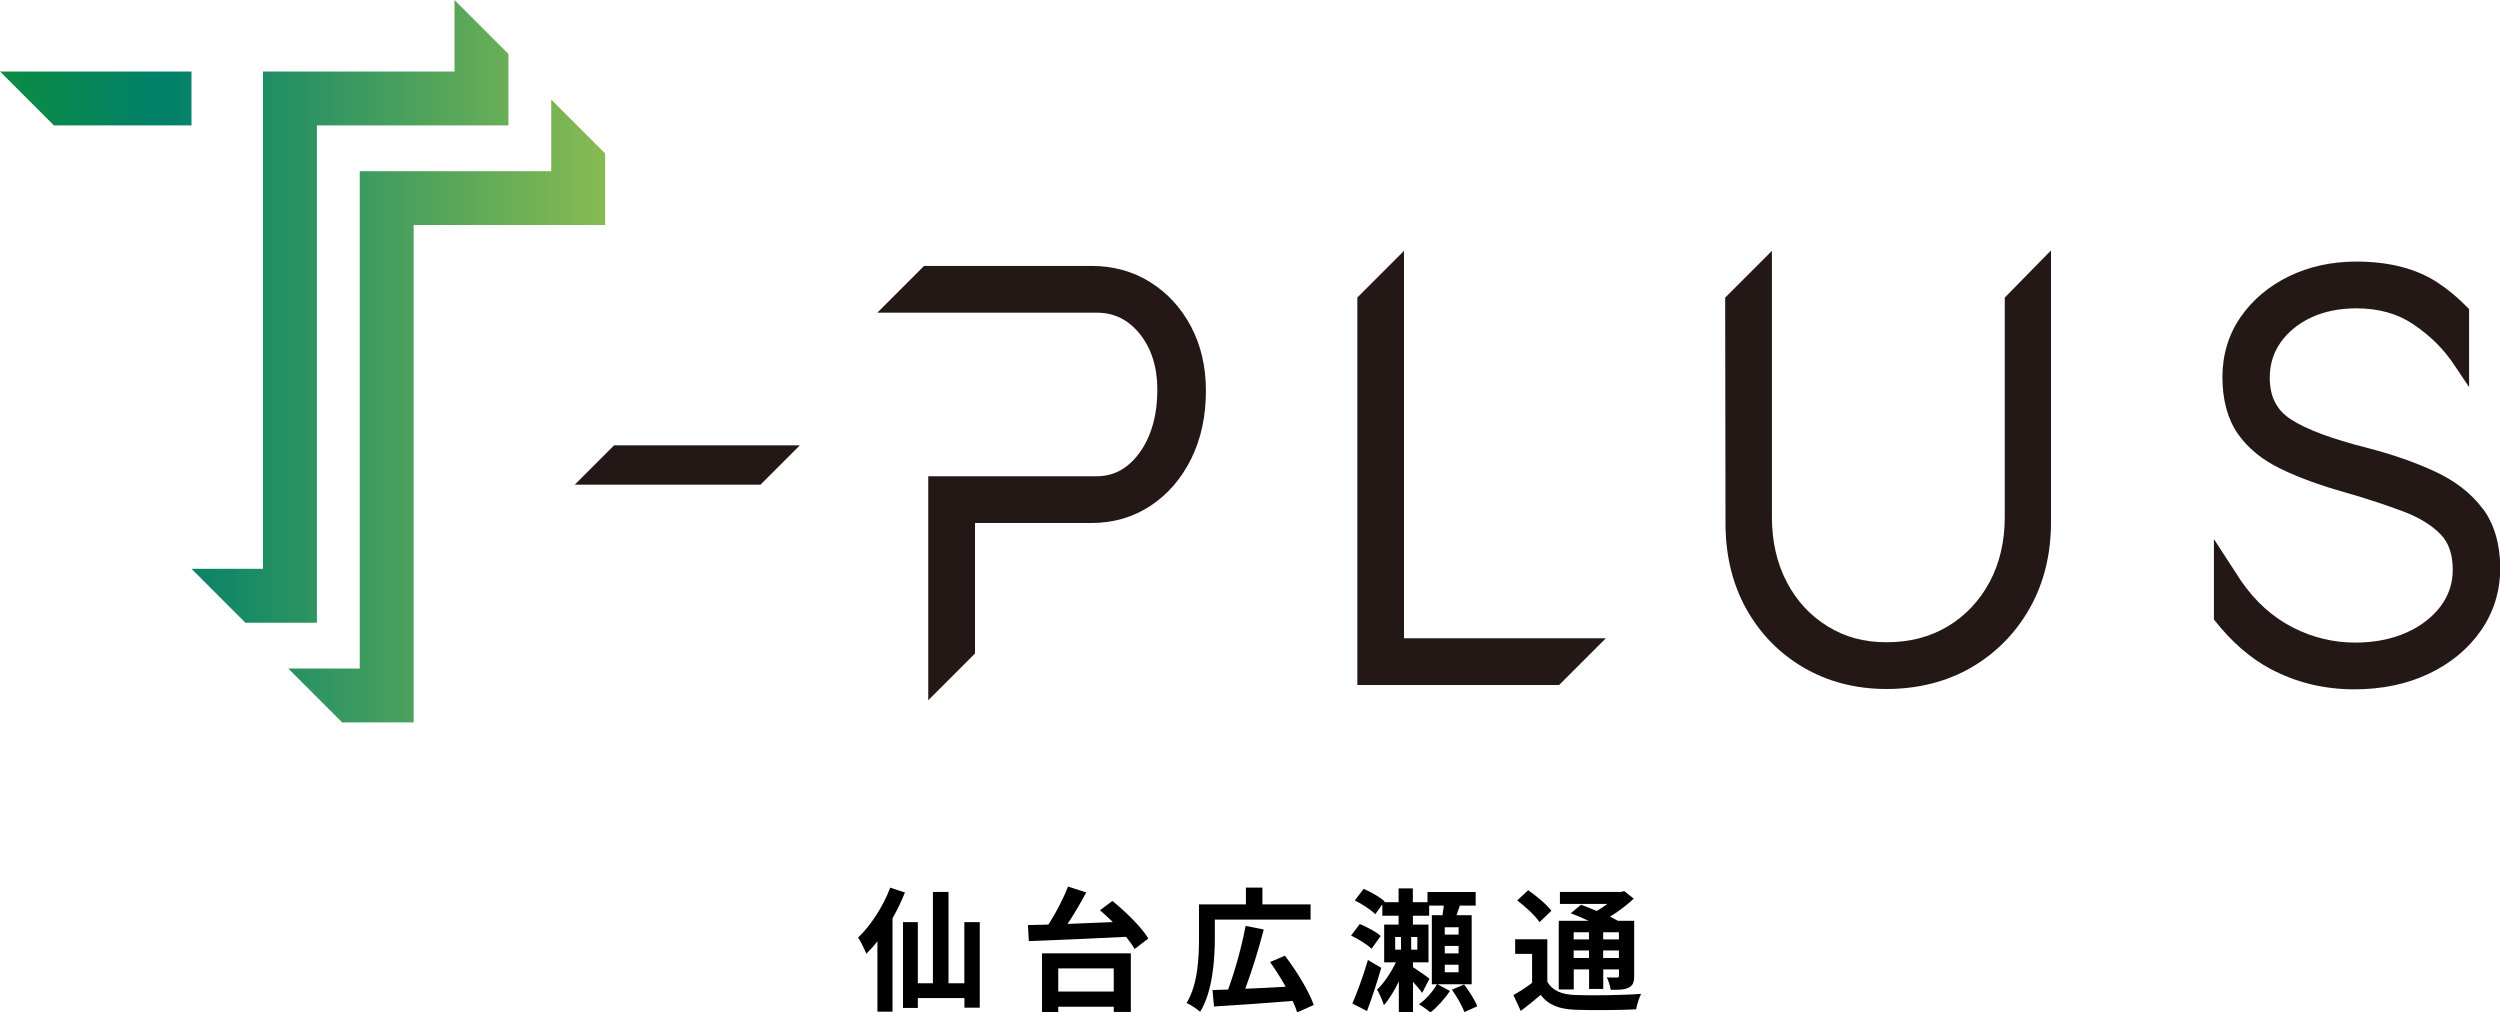
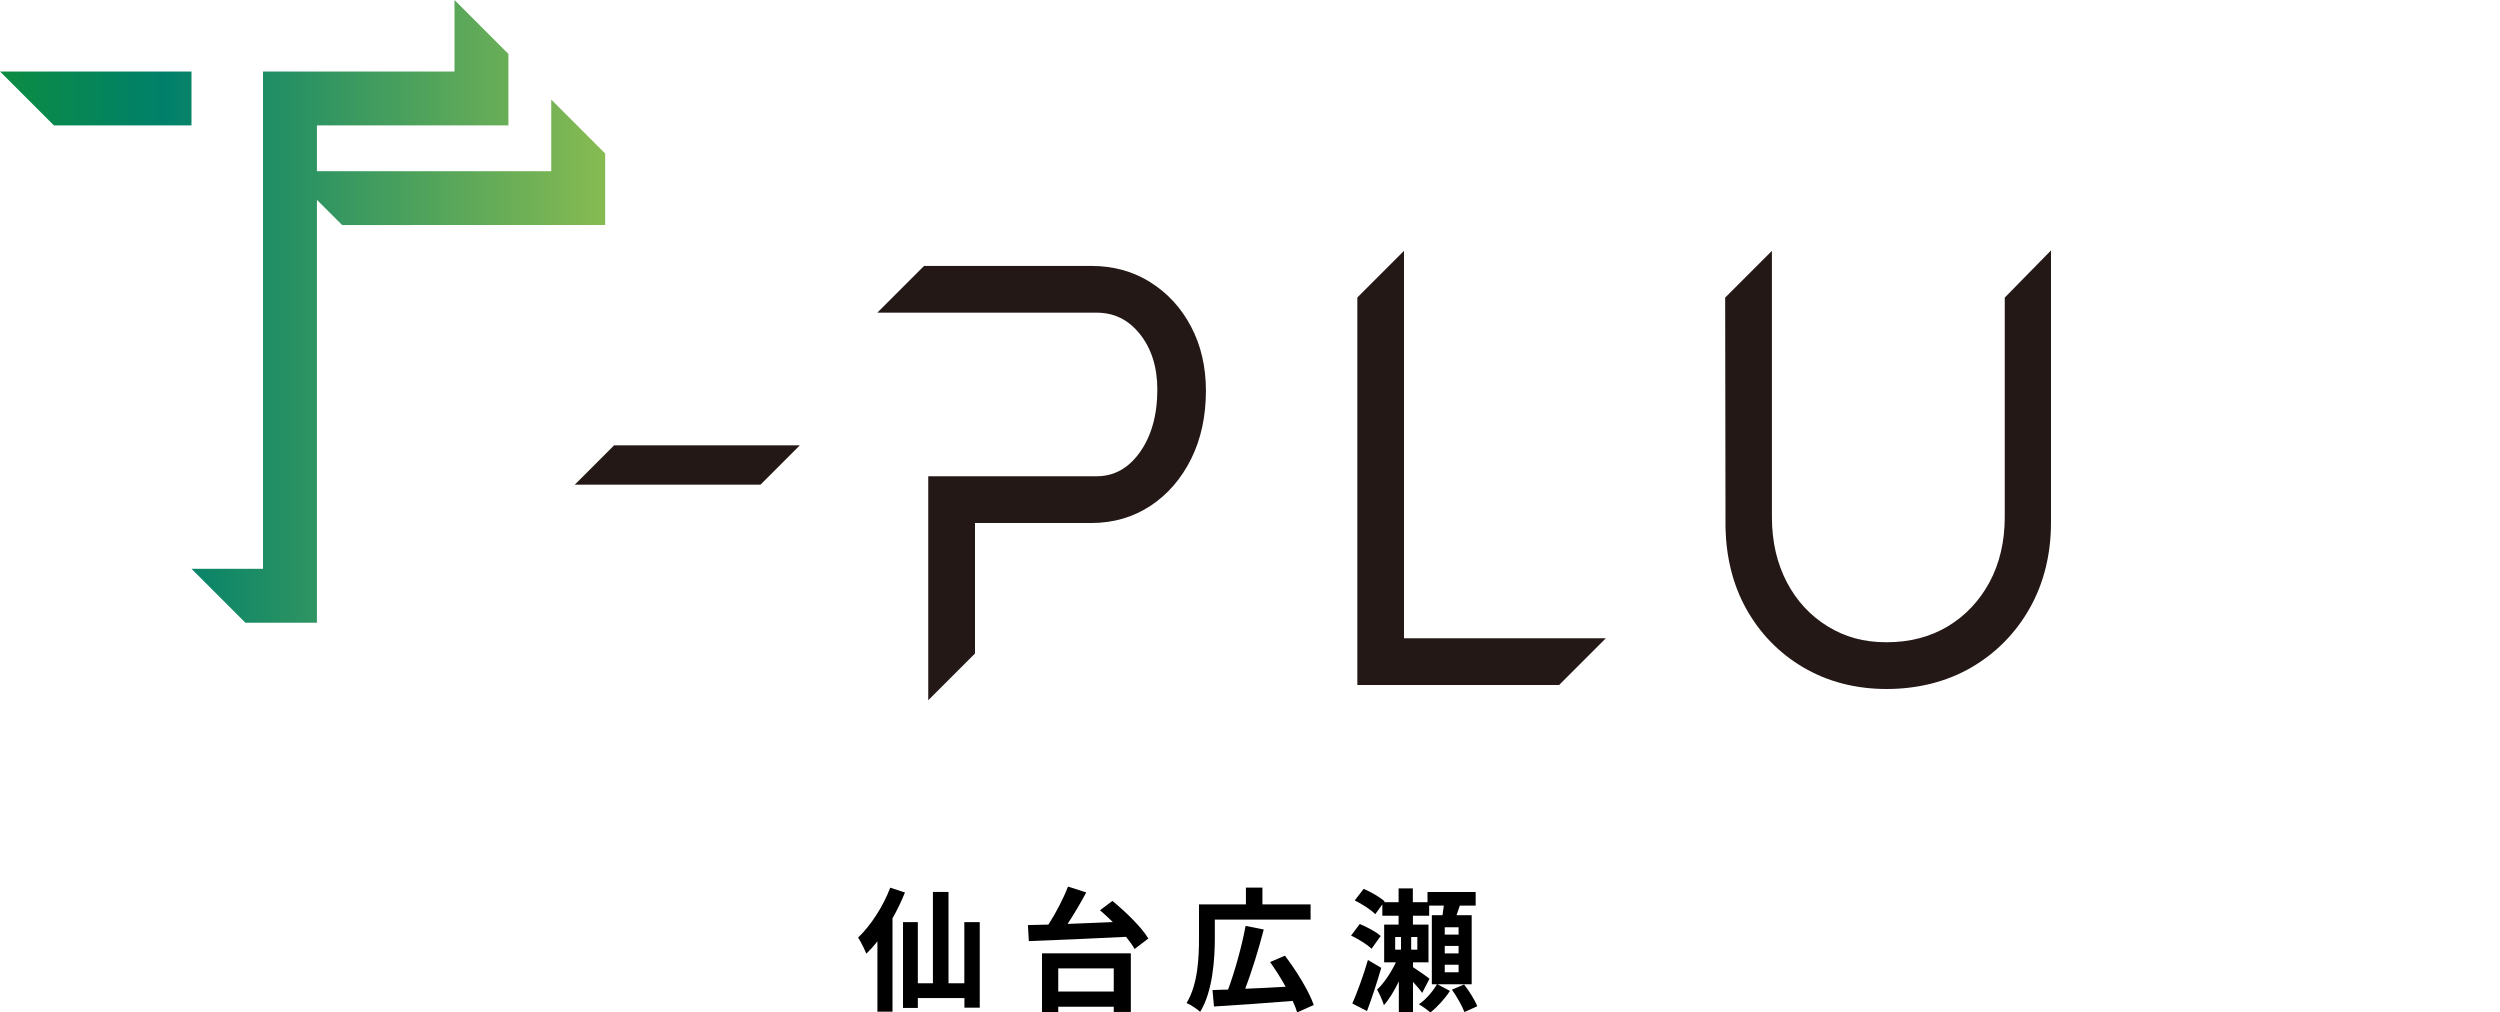
<svg xmlns="http://www.w3.org/2000/svg" id="_イヤー_2" data-name="レイヤー 2" width="300" height="121.49" viewBox="0 0 300 121.49">
  <defs>
    <style>
      .cls-1 {
        fill: url(#_称未設定グラデーション_6);
      }

      .cls-2 {
        fill: #231815;
      }
    </style>
    <linearGradient id="_称未設定グラデーション_6" data-name="名称未設定グラデーション 6" x1="0" y1="43.34" x2="72.62" y2="43.34" gradientTransform="matrix(1, 0, 0, 1, 0, 0)" gradientUnits="userSpaceOnUse">
      <stop offset="0" stop-color="#0c8c41" />
      <stop offset=".27" stop-color="#00806a" />
      <stop offset="1" stop-color="#87bb52" />
    </linearGradient>
  </defs>
  <g id="_イヤー_1-2" data-name="レイヤー 1">
    <g>
      <path d="M108.59,107.11c-.42,1.02-.91,2.08-1.49,3.09v11.2h-1.81v-8.45c-.43,.56-.88,1.06-1.33,1.5-.18-.45-.67-1.49-.99-1.94,1.52-1.44,2.99-3.71,3.86-5.99l1.76,.58Zm8.98,3.55v10.26h-1.84v-1.15h-5.59v1.18h-1.78v-10.29h1.78v7.33h1.81v-10.96h1.87v10.96h1.9v-7.33h1.84Z" />
      <path d="M133.49,108.11c1.58,1.3,3.49,3.14,4.31,4.51l-1.65,1.26c-.24-.43-.59-.93-1.02-1.46-4.23,.22-8.69,.4-11.67,.51l-.11-1.92c.74-.02,1.57-.05,2.46-.06,.9-1.39,1.81-3.15,2.35-4.56l2.19,.7c-.67,1.26-1.47,2.61-2.24,3.78,1.73-.06,3.59-.14,5.43-.22-.51-.51-1.04-.99-1.54-1.42l1.49-1.12Zm-8.45,6.29h10.66v7.03h-2.05v-.62h-6.66v.64h-1.95v-7.04Zm1.95,1.81v2.77h6.66v-2.77h-6.66Z" />
      <path d="M145.78,112.57c0,2.53-.26,6.43-1.76,8.85-.35-.32-1.18-.88-1.63-1.06,1.38-2.26,1.49-5.54,1.49-7.8v-4.03h5.63v-2.02h1.98v2.02h5.78v1.82h-11.49v2.21Zm9.88,8.92c-.13-.42-.3-.88-.54-1.38-3.38,.27-6.96,.53-9.44,.67l-.18-1.97c.56-.02,1.18-.05,1.87-.06,.8-2.15,1.66-5.22,2.1-7.64l2.18,.43c-.62,2.42-1.46,5.09-2.22,7.11,1.52-.06,3.2-.14,4.85-.24-.56-1.02-1.23-2.06-1.87-2.96l1.78-.77c1.38,1.82,2.88,4.24,3.46,5.92l-1.97,.88Z" />
      <path d="M164.58,113.85c-.5-.5-1.58-1.17-2.45-1.58l1.04-1.39c.88,.37,1.98,.94,2.51,1.44l-1.1,1.54Zm1.17,2.29c-.5,1.74-1.12,3.62-1.71,5.19l-1.76-.91c.56-1.28,1.33-3.33,1.87-5.22l1.6,.94Zm6.74,1.97l1.5,.8c-.56,.88-1.55,1.98-2.34,2.58-.34-.29-.94-.72-1.38-.98,.85-.56,1.73-1.62,2.16-2.4h-.61v-8.29h1.28c.06-.37,.11-.77,.16-1.15h-1.76v1.22h-1.95v1.06h1.87v4.53h-1.86v.58c.62,.4,1.73,1.17,1.98,1.39l-.88,1.7c-.24-.35-.67-.85-1.1-1.33v3.65h-1.7v-3.7c-.53,1.1-1.15,2.13-1.79,2.85-.16-.54-.54-1.38-.82-1.87,.83-.77,1.68-2.05,2.26-3.27h-1.41v-4.53h1.73v-1.06h-1.95v-1.36l-.85,1.17c-.51-.53-1.6-1.23-2.46-1.65l1.07-1.39c.86,.37,1.98,1.01,2.51,1.5l-.06,.1h1.74v-1.65h1.71v1.65h1.76v-1.22h5.78v1.63h-1.9c-.14,.38-.27,.78-.4,1.15h1.82v8.29h-4.13Zm-5.07-4.15h.7v-1.52h-.7v1.52Zm2.66-1.52h-.74v1.52h.74v-1.52Zm4.95-1.17h-1.66v.88h1.66v-.88Zm0,2.24h-1.66v.9h1.66v-.9Zm0,2.26h-1.66v.9h1.66v-.9Zm.66,2.37c.62,.8,1.3,1.87,1.58,2.61l-1.54,.7c-.26-.72-.91-1.86-1.5-2.69l1.46-.62Z" />
-       <path d="M185.68,117.82c.62,1.07,1.73,1.52,3.36,1.58,1.9,.08,5.7,.03,7.89-.14-.22,.45-.51,1.33-.59,1.86-1.97,.1-5.36,.13-7.31,.05-1.92-.08-3.19-.54-4.15-1.78-.74,.62-1.49,1.25-2.39,1.92l-.88-1.9c.69-.38,1.5-.91,2.24-1.46v-3.49h-2.03v-1.75h3.86v5.11Zm-.94-7.16c-.5-.77-1.7-1.87-2.67-2.61l1.31-1.22c.98,.67,2.21,1.7,2.79,2.46l-1.42,1.36Zm4.1,8.08h-1.79v-8.24h3.59c-.72-.34-1.49-.66-2.15-.91l1.23-1.02c.56,.21,1.23,.46,1.89,.75,.45-.26,.88-.56,1.28-.85h-5.7v-1.44h7.35l.37-.1,1.14,.91c-.8,.75-1.81,1.52-2.85,2.16,.35,.18,.69,.34,.96,.5h1.94v6.59c0,.77-.14,1.17-.66,1.42-.51,.27-1.2,.27-2.16,.27-.06-.46-.26-1.09-.46-1.49,.5,.02,1.06,.02,1.22,.02,.19-.02,.24-.08,.24-.24v-.74h-1.89v2.34h-1.7v-2.34h-1.84v2.4Zm0-6.87v.86h1.84v-.86h-1.84Zm1.84,3.09v-.9h-1.84v.9h1.84Zm3.59-3.09h-1.89v.86h1.89v-.86Zm0,3.09v-.9h-1.89v.9h1.89Z" />
    </g>
    <g>
-       <path class="cls-1" d="M38.03,15.05h22.98V6.47L54.54,0V8.58H31.56v59.68h-8.58l6.47,6.47h8.58V15.05Zm-15.05-6.47H0l6.47,6.47H22.98v-6.47Zm43.17,3.38v8.58h-22.98v59.68h-8.58l6.47,6.47h8.58V27h22.98v-8.58l-6.47-6.47Z" />
+       <path class="cls-1" d="M38.03,15.05h22.98V6.47L54.54,0V8.58H31.56v59.68h-8.58l6.47,6.47h8.58V15.05Zm-15.05-6.47H0l6.47,6.47H22.98v-6.47Zm43.17,3.38v8.58h-22.98h-8.58l6.47,6.47h8.58V27h22.98v-8.58l-6.47-6.47Z" />
      <g>
        <path class="cls-2" d="M240.57,35.71v26.36c0,2.92-.62,5.55-1.83,7.8-1.21,2.24-2.89,4.02-5,5.29-2.11,1.27-4.58,1.91-7.35,1.91s-5-.64-7.06-1.9c-2.07-1.27-3.72-3.04-4.9-5.29-1.19-2.26-1.8-4.89-1.8-7.81V30.1l-5.58,5.58-.03,.03v.18c0,.27,.03,27.25,.04,27.47,.09,3.6,.91,6.83,2.44,9.61,1.65,3,3.97,5.4,6.9,7.12,2.93,1.72,6.29,2.59,10,2.59s7.22-.87,10.17-2.59c2.95-1.72,5.31-4.11,7-7.11,1.69-2.99,2.55-6.46,2.55-10.29V30.05l-5.52,5.63-.03,.03Z" />
        <path class="cls-2" d="M138.03,33.86c-2.07-1.3-4.45-1.95-7.07-1.95h-20.07l-5.61,5.61h26.3c2.1,0,3.79,.82,5.17,2.52,1.41,1.74,2.13,4,2.13,6.71,0,3.09-.73,5.65-2.16,7.61-1.38,1.88-3.06,2.79-5.14,2.79h-20.19v26.88l5.58-5.58,.03-.03v-15.66h13.97c2.64,0,5.02-.7,7.1-2.07,2.06-1.36,3.7-3.26,4.88-5.65,1.17-2.36,1.76-5.1,1.76-8.15,0-2.87-.6-5.46-1.78-7.69-1.18-2.25-2.83-4.04-4.89-5.33Z" />
        <polygon class="cls-2" points="168.48 30.1 162.9 35.68 162.88 35.7 162.88 82.2 187.09 82.2 192.7 76.59 168.48 76.59 168.48 30.1" />
-         <path class="cls-2" d="M297.89,61c-1.36-1.81-3.28-3.3-5.7-4.42-2.32-1.08-5.03-2.03-8.06-2.82-4.26-1.07-7.38-2.23-9.26-3.46-1.68-1.1-2.5-2.73-2.5-4.97,0-1.59,.44-3.02,1.31-4.25,.9-1.26,2.13-2.26,3.66-2.98,1.57-.73,3.39-1.1,5.42-1.1,2.65,0,4.93,.63,6.78,1.88,2.16,1.45,3.75,3.05,5.03,5.01l1.72,2.56v-9.35l-.12-.13c-1.13-1.18-2.37-2.21-3.67-3.07-2.55-1.67-5.83-2.51-9.74-2.51-2.95,0-5.66,.59-8.07,1.76-2.43,1.18-4.39,2.83-5.82,4.9-1.45,2.1-2.18,4.53-2.18,7.22s.62,5.01,1.84,6.77c1.2,1.73,2.95,3.16,5.2,4.24,2.13,1.03,4.72,1.98,7.7,2.81,2.66,.77,5.02,1.55,7.03,2.31,1.88,.72,3.37,1.64,4.42,2.73,.98,1.01,1.45,2.4,1.45,4.23,0,1.65-.48,3.09-1.46,4.4-1,1.33-2.4,2.4-4.14,3.17-1.78,.78-3.83,1.18-6.09,1.18-2.61,0-5.1-.6-7.41-1.77-2.51-1.27-4.58-3.13-6.33-5.68l-3.23-4.97v9.65l.1,.12c2.02,2.57,4.27,4.52,6.67,5.8,3.08,1.64,6.46,2.46,10.07,2.46,3.31,0,6.31-.62,8.92-1.86,2.63-1.24,4.74-2.98,6.27-5.17,1.54-2.22,2.33-4.75,2.33-7.53s-.71-5.29-2.11-7.15Z" />
        <polygon class="cls-2" points="68.97 58.16 91.26 58.16 95.98 53.44 73.69 53.44 68.97 58.16" />
      </g>
    </g>
  </g>
</svg>